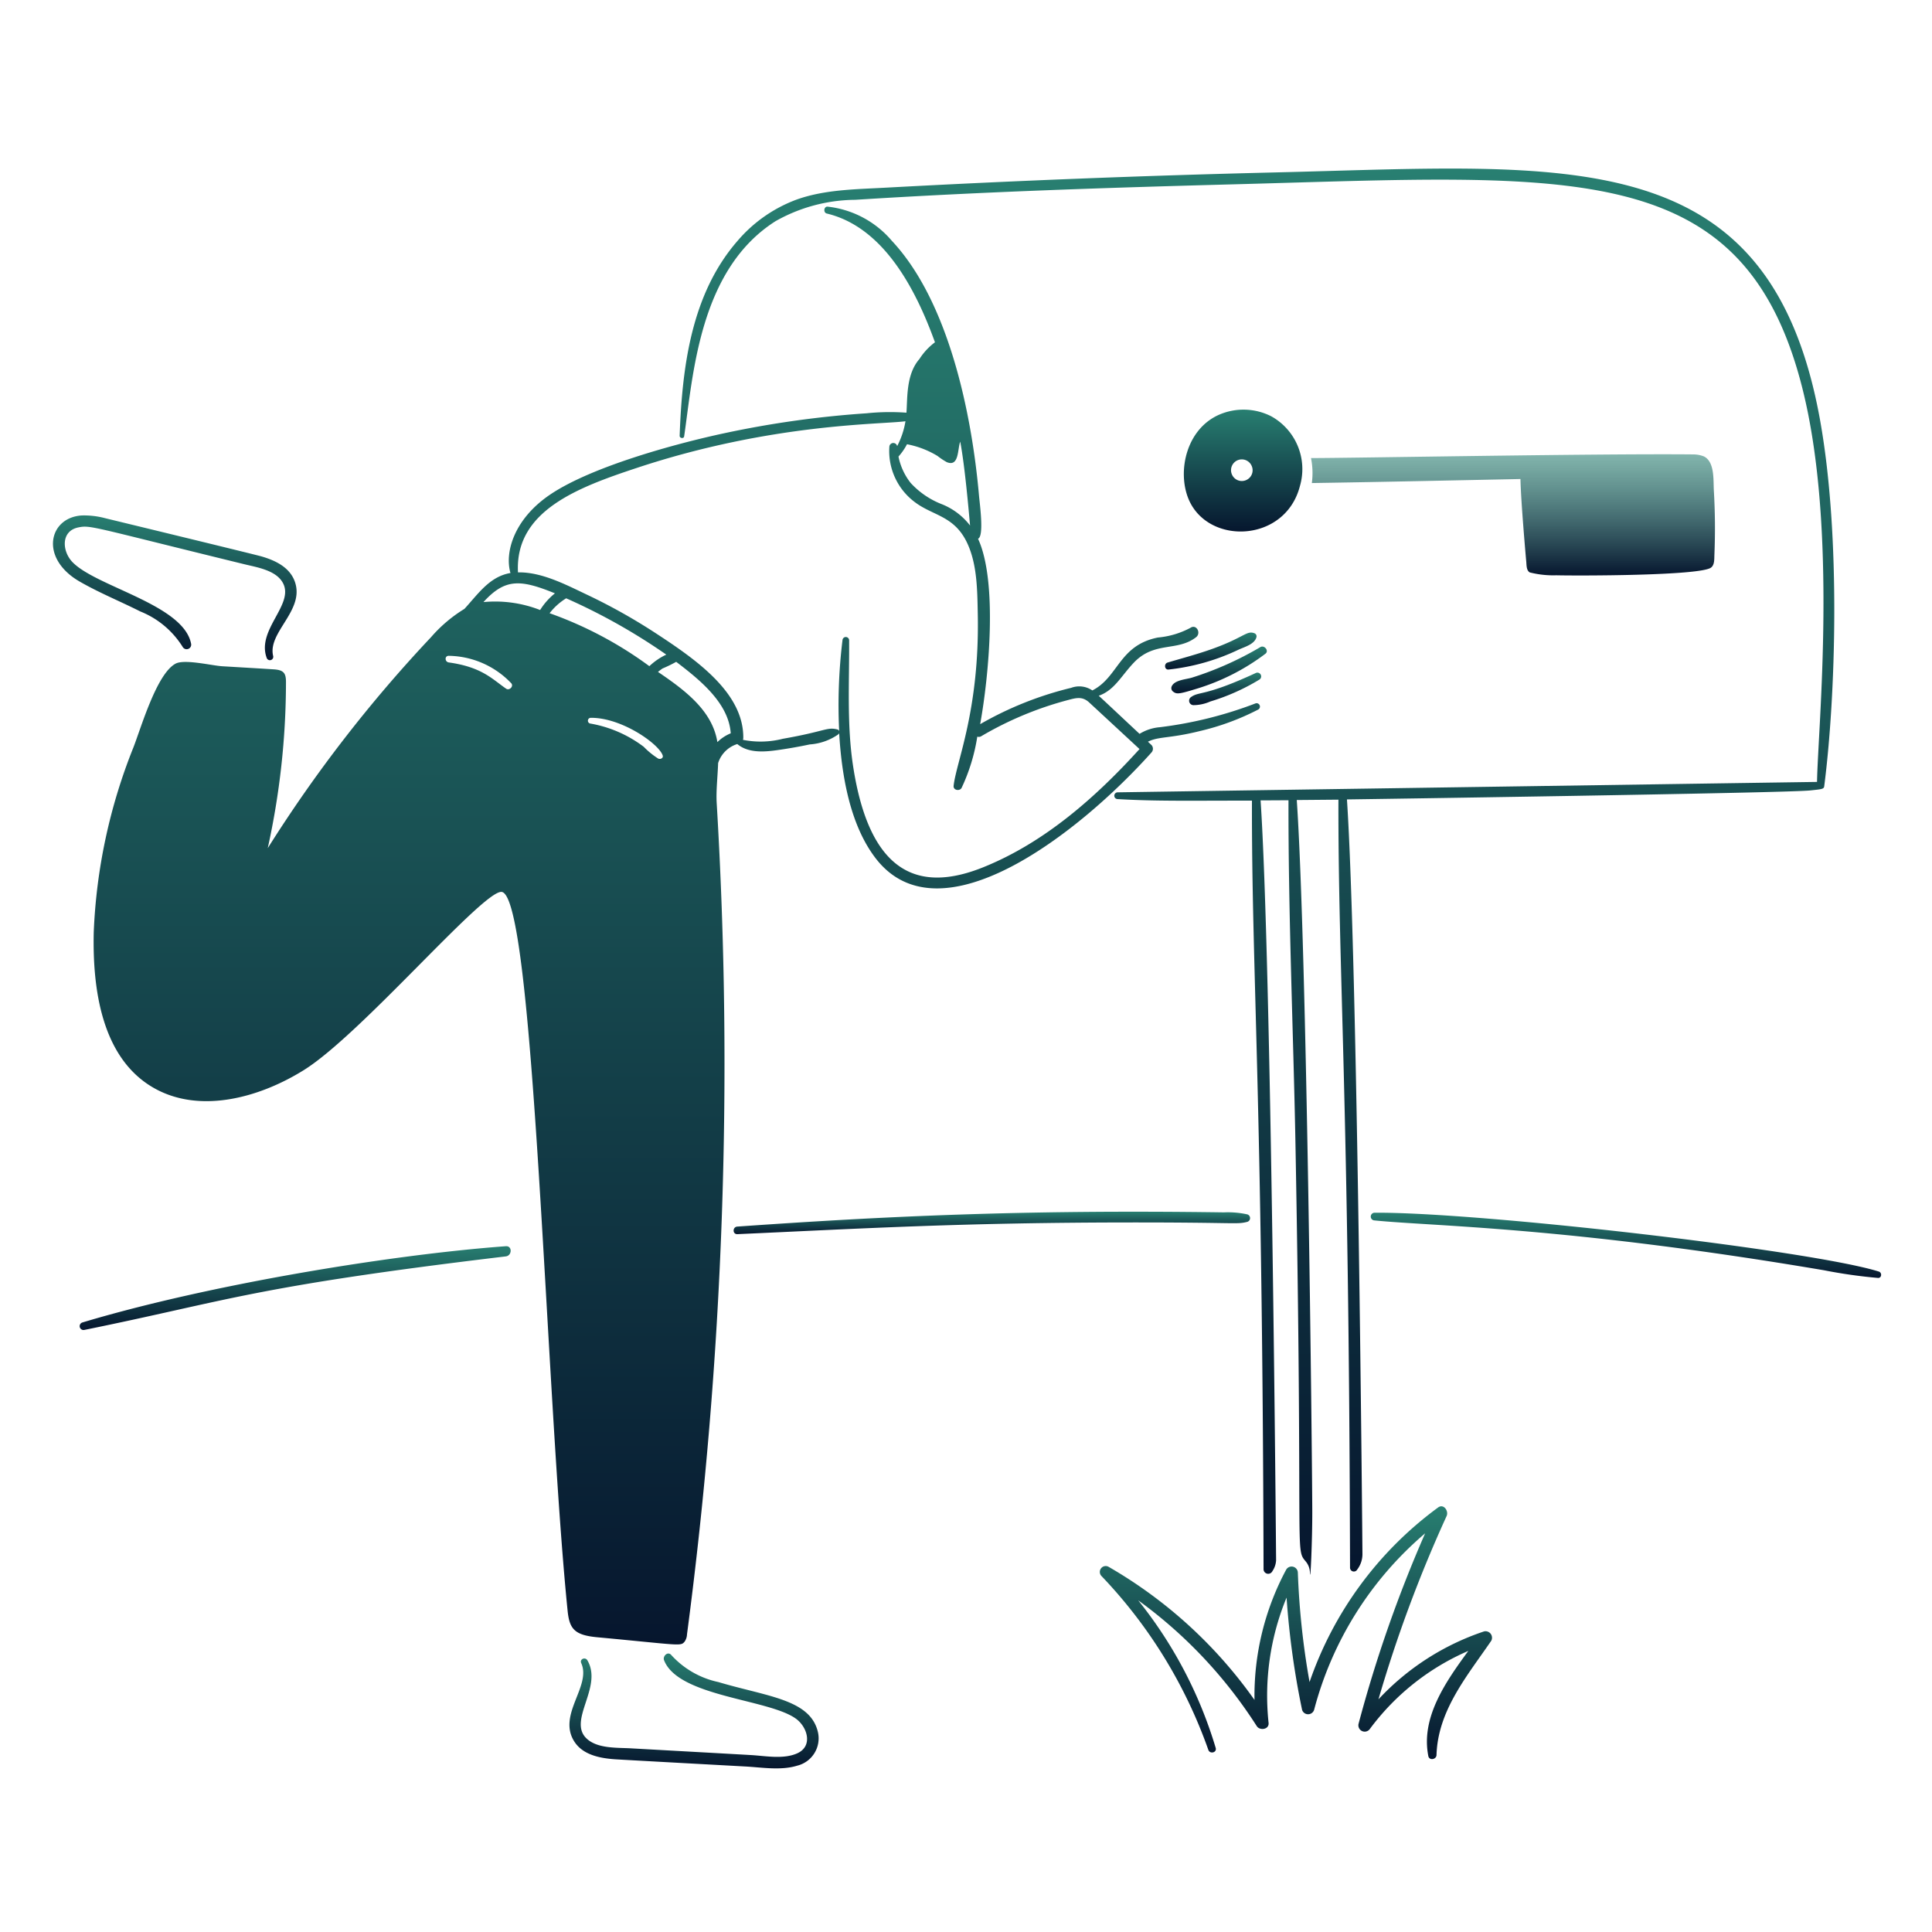
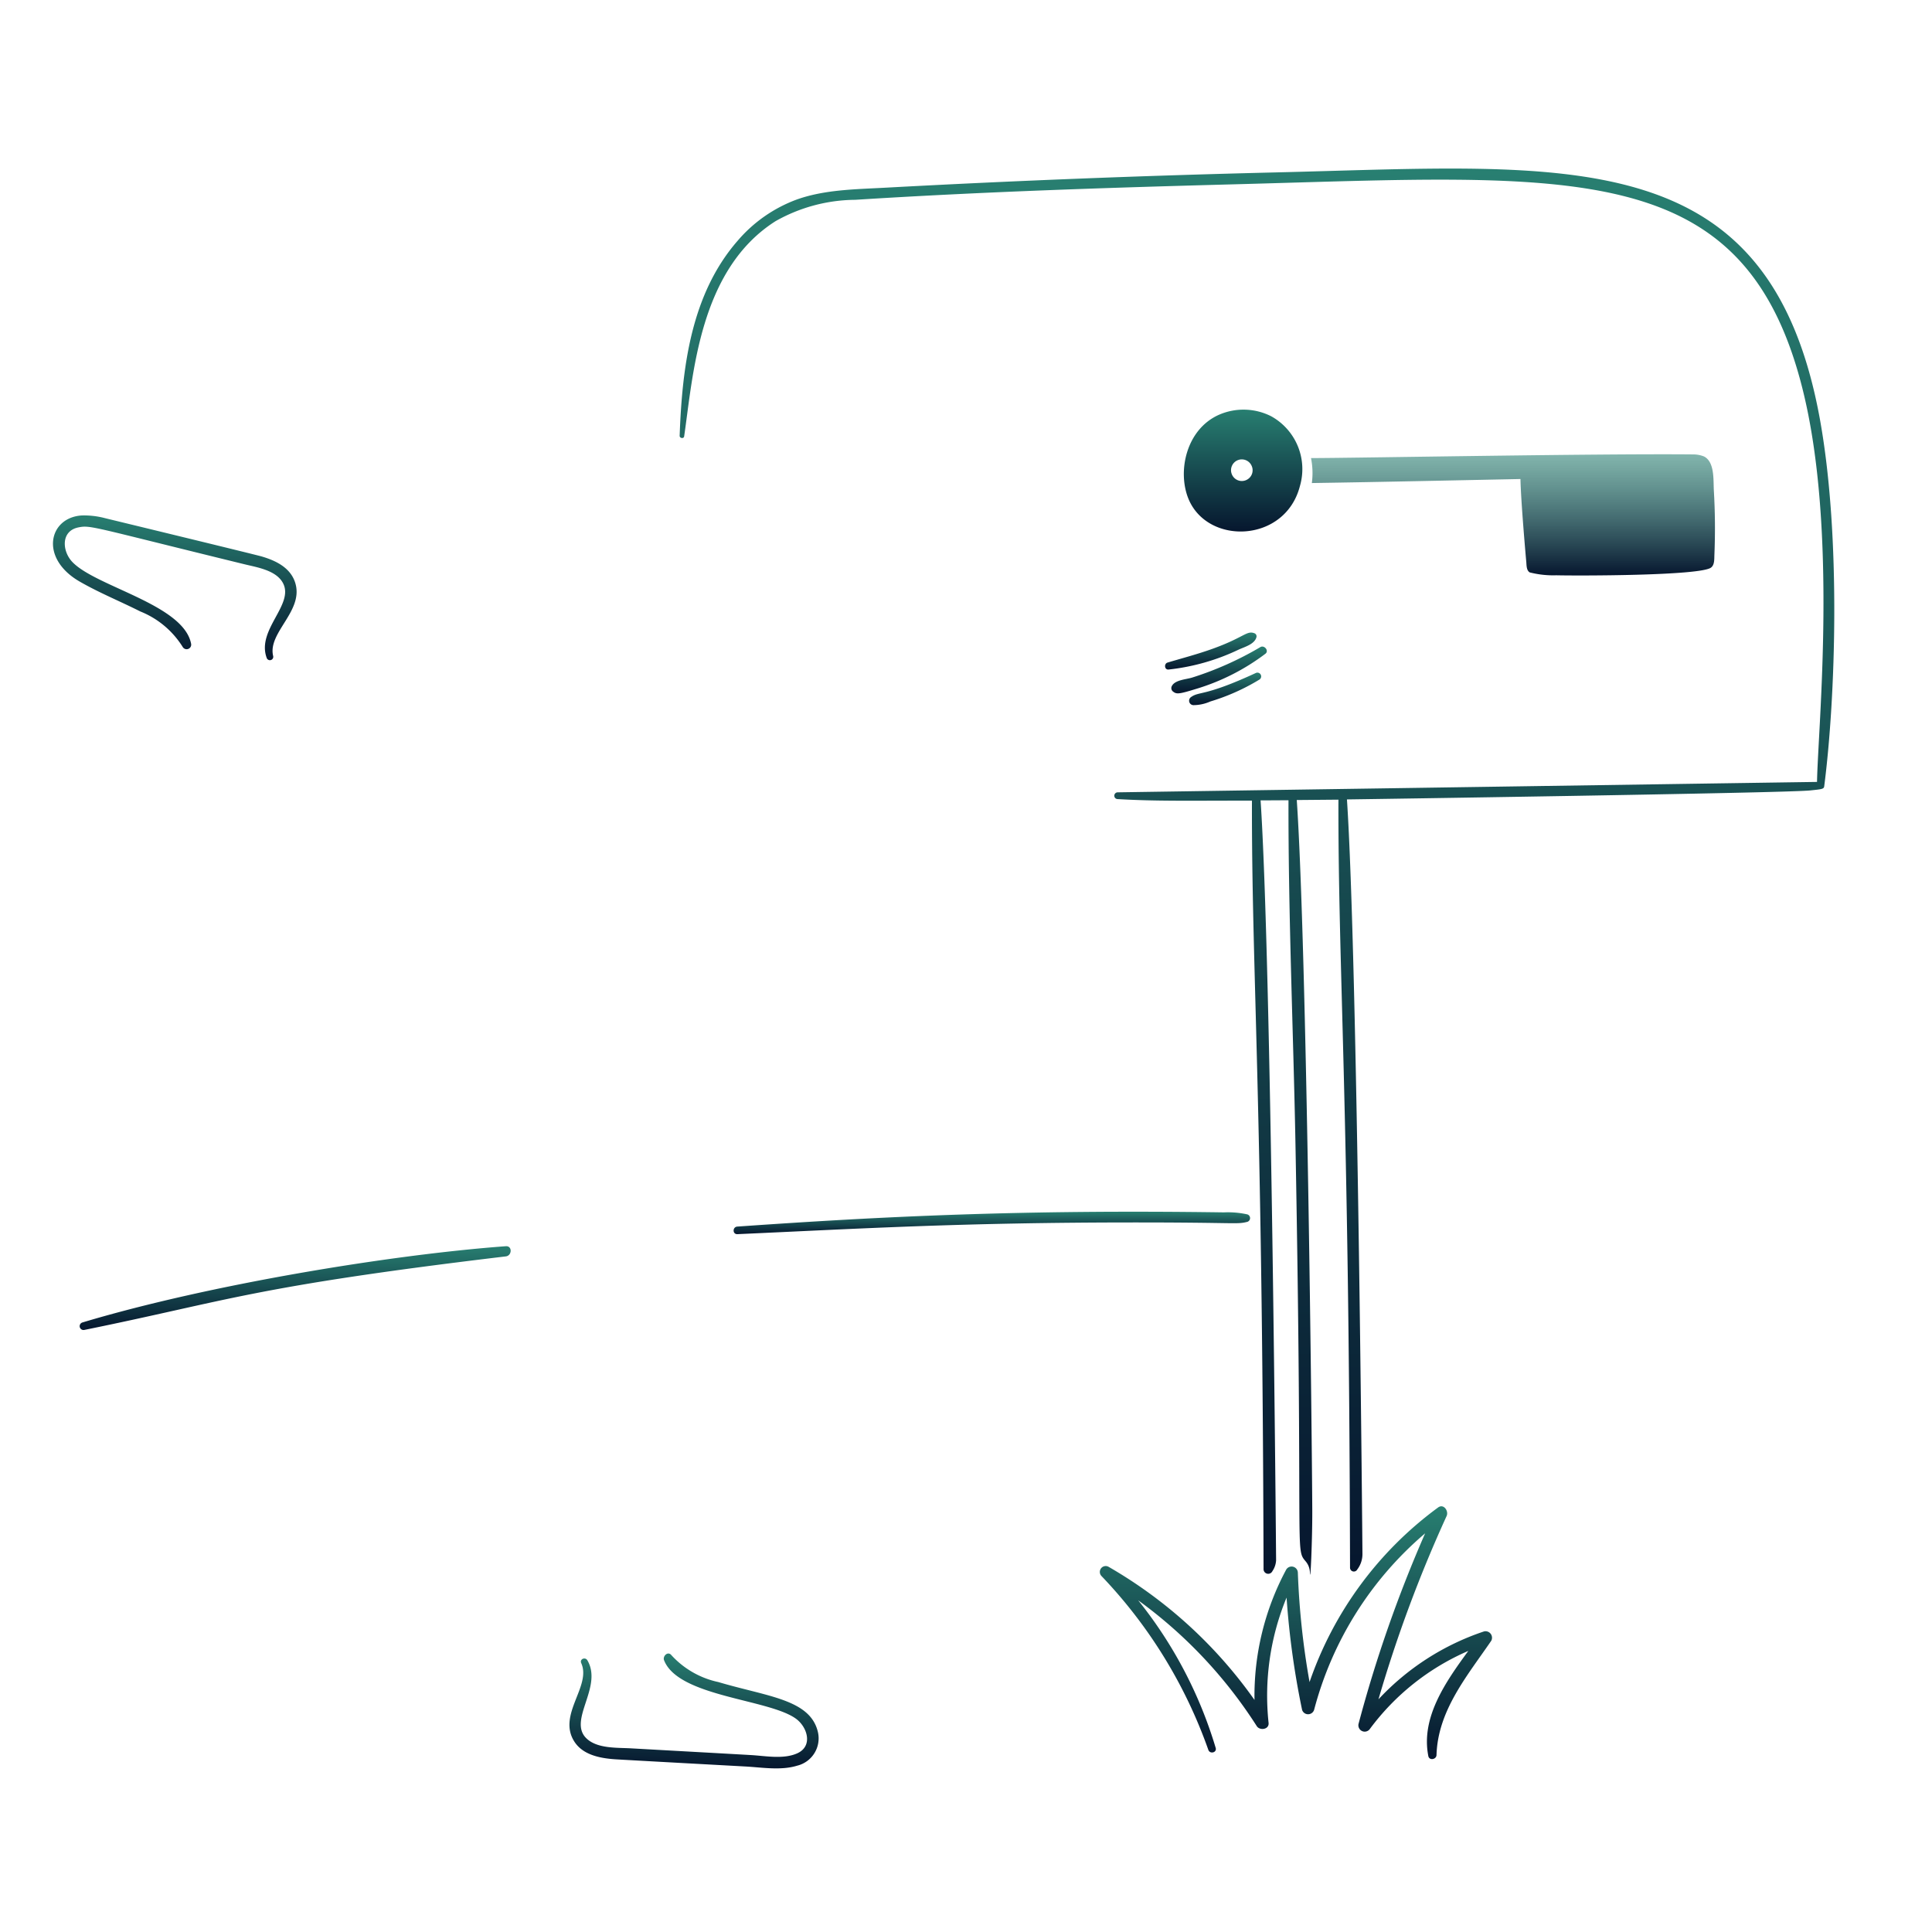
<svg xmlns="http://www.w3.org/2000/svg" width="251" height="251" fill="none">
  <path d="M33.967 72.286c-.976-.281-19.941-4.875-20.31-4.965a10.662 10.662 0 00-3.044-.354c-4.298.279-5.5 5.559-.277 8.579 2.535 1.465 5.285 2.576 7.887 3.89a11.539 11.539 0 015.52 4.625.592.592 0 001.077-.461c-1.02-5.094-12.45-7.394-15.453-10.625-1.317-1.418-1.46-4.01.831-4.459 1.598-.313 1.58-.096 21.585 4.797 1.625.398 4.072.77 4.967 2.414 1.527 2.803-3.438 6.063-2.107 9.731a.438.438 0 00.845-.23c-.75-3.092 4.11-5.894 2.83-9.624-.655-1.91-2.57-2.803-4.35-3.318z" fill="url(#paint0_linear_209_2)" />
  <path d="M106.273 225.078c-.963-4.31-6.537-4.644-12.945-6.55a11.501 11.501 0 01-6.167-3.566c-.461-.432-1.08.231-.891.722 1.839 4.776 13.618 5.035 17.143 7.61 1.492 1.09 2.232 3.558.168 4.49-1.781.804-4.125.339-6 .23-2.625-.152-13.053-.73-15.625-.875-1.799-.102-4.375.061-5.781-1.307-2.414-2.36 2.165-6.66.139-10.125-.278-.477-1.041-.172-.799.368 1.341 2.988-3.101 6.662-.922 10.148 1.105 1.769 3.336 2.197 5.272 2.336.773.056 16.201.896 16.974.939 2.168.119 4.615.545 6.734-.108a3.653 3.653 0 002.7-4.312z" fill="url(#paint1_linear_209_2)" />
  <path d="M168.892 63.108a7.843 7.843 0 00-3.737-9.025 7.957 7.957 0 00-6.75-.215c-4.295 1.875-5.473 7.364-4 10.947 2.502 6.06 12.604 5.73 14.487-1.707zm-8.902-1.625a1.403 1.403 0 01.863-1.716 1.397 1.397 0 011.762.763 1.387 1.387 0 01-.32 1.58 1.41 1.41 0 01-1.048.378 1.395 1.395 0 01-.992-.506 1.398 1.398 0 01-.265-.504v.005z" fill="url(#paint2_linear_209_2)" />
  <path d="M222.657 63.694c-.075-1.323.125-3.7-1.291-4.398a3.75 3.75 0 00-1.369-.261c-12.438-.125-44.201.477-49.675.477a9.79 9.79 0 01.108 3.244c9.04-.139 18.065-.339 27.105-.523.055 2.894.701 10.198.75 10.7.047.462 0 1.142.446 1.43a12.39 12.39 0 003.444.376c2.884.07 18.56.063 20.094-.984.5-.344.438-1.138.461-1.677a84.054 84.054 0 00-.073-8.385z" fill="url(#paint3_linear_209_2)" />
  <path d="M10.982 172.775c18.665-3.79 21.694-5.598 54.732-9.548.815-.097.862-1.386 0-1.322-15.026 1.105-38.693 5.01-54.993 9.901a.504.504 0 00-.354.615.502.502 0 00.615.354z" fill="url(#paint4_linear_209_2)" />
  <path d="M95.802 160.337c15.538-.691 28.775-1.521 51.72-1.521 13.422 0 13.105.271 14.529-.078a.51.51 0 00.258-.785.515.515 0 00-.258-.184 11.754 11.754 0 00-3.045-.261c-26.2-.375-44.219.516-63.22 1.845-.629.044-.645 1.014.016.984z" fill="url(#paint5_linear_209_2)" />
-   <path d="M178.549 158.552c7.612.771 25.047.822 58.407 6.474 2.323.459 4.668.792 7.026 1 .493.03.554-.69.108-.83-8.75-2.75-51.978-7.75-65.541-7.642a.502.502 0 00-.331.84.497.497 0 00.331.158z" fill="url(#paint6_linear_209_2)" />
  <path d="M162.957 82.265c-.992-.375-1.33.547-5.397 2.014-1.926.695-3.901 1.213-5.875 1.799-.476.141-.416.95.125.907a28.103 28.103 0 009.133-2.598c.77-.35 2.054-.694 2.291-1.614a.424.424 0 00-.277-.508z" fill="url(#paint7_linear_209_2)" />
  <path d="M163.743 84.07a42.671 42.671 0 01-8.887 3.965c-.782.238-2.205.297-2.613 1.093a.568.568 0 00.199.75c.449.339.815.28 3.075-.415a28.49 28.49 0 008.887-4.535c.492-.386-.143-1.158-.661-.859z" fill="url(#paint8_linear_209_2)" />
  <path d="M163.128 87.444c-6.618 3.064-7.291 2.339-8.375 3.105a.575.575 0 00.292 1.061 5.518 5.518 0 002.199-.476 27.536 27.536 0 006.375-2.845.489.489 0 00-.491-.845z" fill="url(#paint9_linear_209_2)" />
-   <path d="M149.582 97.776a.718.718 0 000-1c-.154-.138-.292-.277-.446-.414 1.375-.702 2.8-.404 6.704-1.375a32.588 32.588 0 007.641-2.814.44.44 0 00-.035-.767.44.44 0 00-.304-.032 52.575 52.575 0 01-12.469 3.105c-.93.075-1.83.37-2.625.861-1.261-1.169-4.766-4.474-5.305-4.951 2.044-.709 2.913-2.57 4.567-4.305 2.681-2.809 5.602-1.398 8.072-3.29.705-.54.061-1.75-.722-1.23a11.003 11.003 0 01-4.229 1.261c-5.07 1.009-5.108 5.143-8.518 6.875a3.006 3.006 0 00-2.75-.338 44.716 44.716 0 00-11.823 4.72c1.132-6.228 2.295-18.544-.277-24.092.815-.306.214-4.575.125-5.612-.945-10.73-3.966-25.239-11.315-33.085a12.771 12.771 0 00-8.333-4.444c-.507-.063-.617.774-.125.892 7.302 1.75 11.507 9.67 14.052 16.728a8.212 8.212 0 00-2.014 2.167c-1.75 2-1.543 5.062-1.691 6.98a29.4 29.4 0 00-5.166.077 129.55 129.55 0 00-18.465 2.584c-6.365 1.362-17.159 4.31-22.57 7.917-4.764 3.176-6.024 7.544-5.243 10.25-2.72.461-4.197 2.721-5.98 4.659a18.536 18.536 0 00-4.336 3.674 178.86 178.86 0 00-21.216 27.412 100.462 100.462 0 002.367-21.585c0-1.154-.298-1.563-1.598-1.645-2.214-.141-4.444-.269-6.658-.4-1.375-.081-4.917-.964-6.088-.339-2.47 1.319-4.5 8.395-5.49 10.916a72.24 72.24 0 00-5.14 23.964c-.175 7.463 1.063 16.064 7.396 20 5.982 3.72 13.929 1.644 19.895-2.075 7.455-4.646 23.185-23.266 25.675-23.153 4.26.191 5.757 65.302 8.595 93.375.237 2.353.865 3.182 3.844 3.46 10.85 1.011 10.826 1.205 11.36.568a1.76 1.76 0 00.308-.938 566.377 566.377 0 003.859-108c-.094-1.615.125-3.429.185-5.197a3.788 3.788 0 012.49-2.476c1.384 1.154 3.352 1.047 5.136.8 1.433-.2 2.859-.45 4.274-.75a7.33 7.33 0 003.736-1.323.387.387 0 00.091-.153c.318 5.47 1.393 11.926 4.75 16.282 8.409 10.892 26.573-3.427 35.809-13.743zm-23.554-29.5a8.682 8.682 0 00-3.613-2.75 10.81 10.81 0 01-4.105-2.783 8.145 8.145 0 01-1.583-3.428 7.616 7.616 0 001.106-1.6c1.403.266 2.747.781 3.967 1.523a8.83 8.83 0 001.2.8c1.625.676 1.388-1.716 1.75-2.66.602 3.145 1.107 9.008 1.278 10.895v.004zM65.76 89.475c-1.807-1.235-3.125-2.809-7.457-3.413-.523-.072-.568-.863 0-.86a11.433 11.433 0 018.134 3.582c.309.41-.276.966-.677.691zm4.412-10.224a16.06 16.06 0 00-7.363-1.03c2.816-3.097 4.802-2.959 9.286-1.137a8.59 8.59 0 00-1.923 2.167zm1.23.415a8.074 8.074 0 012.153-1.936 77.598 77.598 0 0113.007 7.317 8.251 8.251 0 00-2.198 1.5 50.01 50.01 0 00-12.962-6.88zM85.527 98.56c-.69-.435-1.324-.95-1.891-1.536a16.024 16.024 0 00-6.98-3.03.375.375 0 01.107-.737c4.01-.034 8.846 3.393 9.333 4.888.115.338-.288.539-.564.415h-.005zm7.671-2.151c-.647-4.103-4.25-6.766-7.717-9.118.2-.153.396-.312.599-.446a17.381 17.381 0 001.769-.861c3.167 2.404 6.823 5.396 7.087 9.286a5.387 5.387 0 00-1.733 1.139h-.005zm34.537 16.265c-8.354 3.364-14.779.875-16.913-13.206-.819-5.412-.469-10.875-.506-16.313a.432.432 0 00-.861 0 69.828 69.828 0 00-.432 11.824.348.348 0 00-.25-.216c-1.356-.337-1.537.25-7.057 1.215-1.7.435-3.476.483-5.196.139a.763.763 0 00.046-.262c.045-5.875-6.153-10.176-11.375-13.591a75.24 75.24 0 00-8.979-5.027c-2.704-1.28-5.842-2.937-8.917-2.875-.42-8 7.788-11.04 15.5-13.592 17.483-5.785 31.59-5.609 34.84-6.042a10.626 10.626 0 01-1.077 3.228.514.514 0 00-1.015.078 8.278 8.278 0 003.322 7.21c2.36 1.785 5.143 1.75 6.811 5.351 1.28 2.765 1.29 6.103 1.352 9.087.265 12.582-2.807 19.298-3.136 22.415-.06.57.769.722 1.03.277a24.384 24.384 0 002.045-6.672.61.61 0 00.554-.078 44.614 44.614 0 0111.161-4.659c1.046-.275 1.86-.537 2.75.231.074.064 6.54 6.054 6.611 6.12-5.702 6.288-12.347 12.153-20.308 15.358z" fill="url(#paint10_linear_209_2)" />
  <path d="M192.814 211.945a33.028 33.028 0 00-13.728 8.825 175.465 175.465 0 018.855-23.815c.293-.645-.382-1.642-1.107-1.108a47.054 47.054 0 00-16.7 22.683 101.712 101.712 0 01-1.521-14.207.814.814 0 00-1.507-.415 34.67 34.67 0 00-4.125 16.943 59.653 59.653 0 00-18.957-17.296.762.762 0 00-.979.201.768.768 0 00.057.999 63.004 63.004 0 0113.882 22.585c.214.585 1.135.353.954-.262a56.364 56.364 0 00-10.071-19.172 60.254 60.254 0 0115.406 16.344c.4.625 1.625.445 1.538-.415a33.399 33.399 0 012.336-16.283 107.3 107.3 0 002.014 14.575.815.815 0 00.784.584.82.82 0 00.784-.584 45.123 45.123 0 0114.422-22.922 170.918 170.918 0 00-8.657 24.767.831.831 0 00.075.554.821.821 0 001.417.071 31.413 31.413 0 0112.776-10.117c-2.951 4.028-6.19 8.642-5.196 13.668.125.615 1.042.445 1.061-.138.176-5.797 3.986-10.274 7.117-14.852a.85.85 0 00-.079-.902.85.85 0 00-.851-.311z" fill="url(#paint11_linear_209_2)" />
  <path d="M236.463 54.607c-6.525-36.369-32.639-33.125-70.646-32.21-16.928.408-33.84 1.07-50.737 1.984-3.842.213-7.855.232-11.515 1.522a18.543 18.543 0 00-7.733 5.375c-6.01 6.891-7.21 16.331-7.533 25.337-.013.324.534.416.584.078 1.17-7.984 1.95-21.674 11.885-27.966a21.32 21.32 0 0110.346-2.768c16.39-1.041 32.825-1.576 49.229-2.014 43.832-1.172 66.219-3.654 73.814 26.49 4.625 18.348 2.031 44.008 1.906 51.15-.125 0-90.766 1.348-90.894 1.354a.442.442 0 00-.289.736.44.44 0 00.289.139c5.02.295 9.17.2 17.48.2-.045 22.044 1.349 37.686 1.508 99.841a.602.602 0 00.471.594.605.605 0 00.681-.332c.283-.415.448-.898.478-1.399 0-.15-.607-77.734-2.015-98.735 1.215 0 2.43-.015 3.625-.015-.032 14.897.625 29.811.907 44.709 1 53.791-.096 52.483 1.306 54.148.346.399.547.903.569 1.43.056 1.784.323-4.288.308-7.978-.034-8.192-.704-73.11-2.014-92.34l5.411-.047c-.045 22.203 1.375 38.57 1.508 99.782a.497.497 0 00.639.476.501.501 0 00.252-.169c0-.016.015-.016.015-.031a3.308 3.308 0 00.707-2.06c0-.14-.625-77.214-2.013-98.028.935-.011 56.857-.822 60.176-1.168 1.527-.16 1.782-.177 1.829-.538 1.476-11.442 2.188-32.368-.534-47.547z" fill="url(#paint12_linear_209_2)" />
  <defs>
    <linearGradient id="paint0_linear_209_2" x1="22.708" y1="66.963" x2="22.708" y2="85.755" gradientUnits="userSpaceOnUse">
      <stop stop-color="#287F71" />
      <stop offset="1" stop-color="#06162E" />
    </linearGradient>
    <linearGradient id="paint1_linear_209_2" x1="90.167" y1="214.822" x2="90.167" y2="229.745" gradientUnits="userSpaceOnUse">
      <stop stop-color="#287F71" />
      <stop offset="1" stop-color="#06162E" />
    </linearGradient>
    <linearGradient id="paint2_linear_209_2" x1="161.499" y1="53.221" x2="161.499" y2="69.052" gradientUnits="userSpaceOnUse">
      <stop stop-color="#287F71" />
      <stop offset="1" stop-color="#06162E" />
    </linearGradient>
    <linearGradient id="paint3_linear_209_2" x1="196.562" y1="59.018" x2="196.562" y2="74.764" gradientUnits="userSpaceOnUse">
      <stop stop-color="#287F71" stop-opacity=".58" />
      <stop offset="1" stop-color="#06162E" />
    </linearGradient>
    <linearGradient id="paint4_linear_209_2" x1="38.346" y1="161.902" x2="38.346" y2="172.792" gradientUnits="userSpaceOnUse">
      <stop stop-color="#287F71" />
      <stop offset="1" stop-color="#06162E" />
    </linearGradient>
    <linearGradient id="paint5_linear_209_2" x1="128.859" y1="157.422" x2="128.859" y2="160.338" gradientUnits="userSpaceOnUse">
      <stop stop-color="#287F71" />
      <stop offset="1" stop-color="#06162E" />
    </linearGradient>
    <linearGradient id="paint6_linear_209_2" x1="211.237" y1="157.553" x2="211.237" y2="166.027" gradientUnits="userSpaceOnUse">
      <stop stop-color="#287F71" />
      <stop offset="1" stop-color="#06162E" />
    </linearGradient>
    <linearGradient id="paint7_linear_209_2" x1="157.305" y1="82.182" x2="157.305" y2="86.987" gradientUnits="userSpaceOnUse">
      <stop stop-color="#287F71" />
      <stop offset="1" stop-color="#06162E" />
    </linearGradient>
    <linearGradient id="paint8_linear_209_2" x1="158.378" y1="84.002" x2="158.378" y2="90.079" gradientUnits="userSpaceOnUse">
      <stop stop-color="#287F71" />
      <stop offset="1" stop-color="#06162E" />
    </linearGradient>
    <linearGradient id="paint9_linear_209_2" x1="159.171" y1="87.381" x2="159.171" y2="91.61" gradientUnits="userSpaceOnUse">
      <stop stop-color="#287F71" />
      <stop offset="1" stop-color="#06162E" />
    </linearGradient>
    <linearGradient id="paint10_linear_209_2" x1="87.927" y1="26.846" x2="87.927" y2="213.642" gradientUnits="userSpaceOnUse">
      <stop stop-color="#287F71" />
      <stop offset="1" stop-color="#06162E" />
    </linearGradient>
    <linearGradient id="paint11_linear_209_2" x1="168.363" y1="195.695" x2="168.363" y2="228.536" gradientUnits="userSpaceOnUse">
      <stop stop-color="#287F71" />
      <stop offset="1" stop-color="#06162E" />
    </linearGradient>
    <linearGradient id="paint12_linear_209_2" x1="163.302" y1="21.9" x2="163.302" y2="204.576" gradientUnits="userSpaceOnUse">
      <stop stop-color="#287F71" />
      <stop offset="1" stop-color="#06162E" />
    </linearGradient>
  </defs>
</svg>